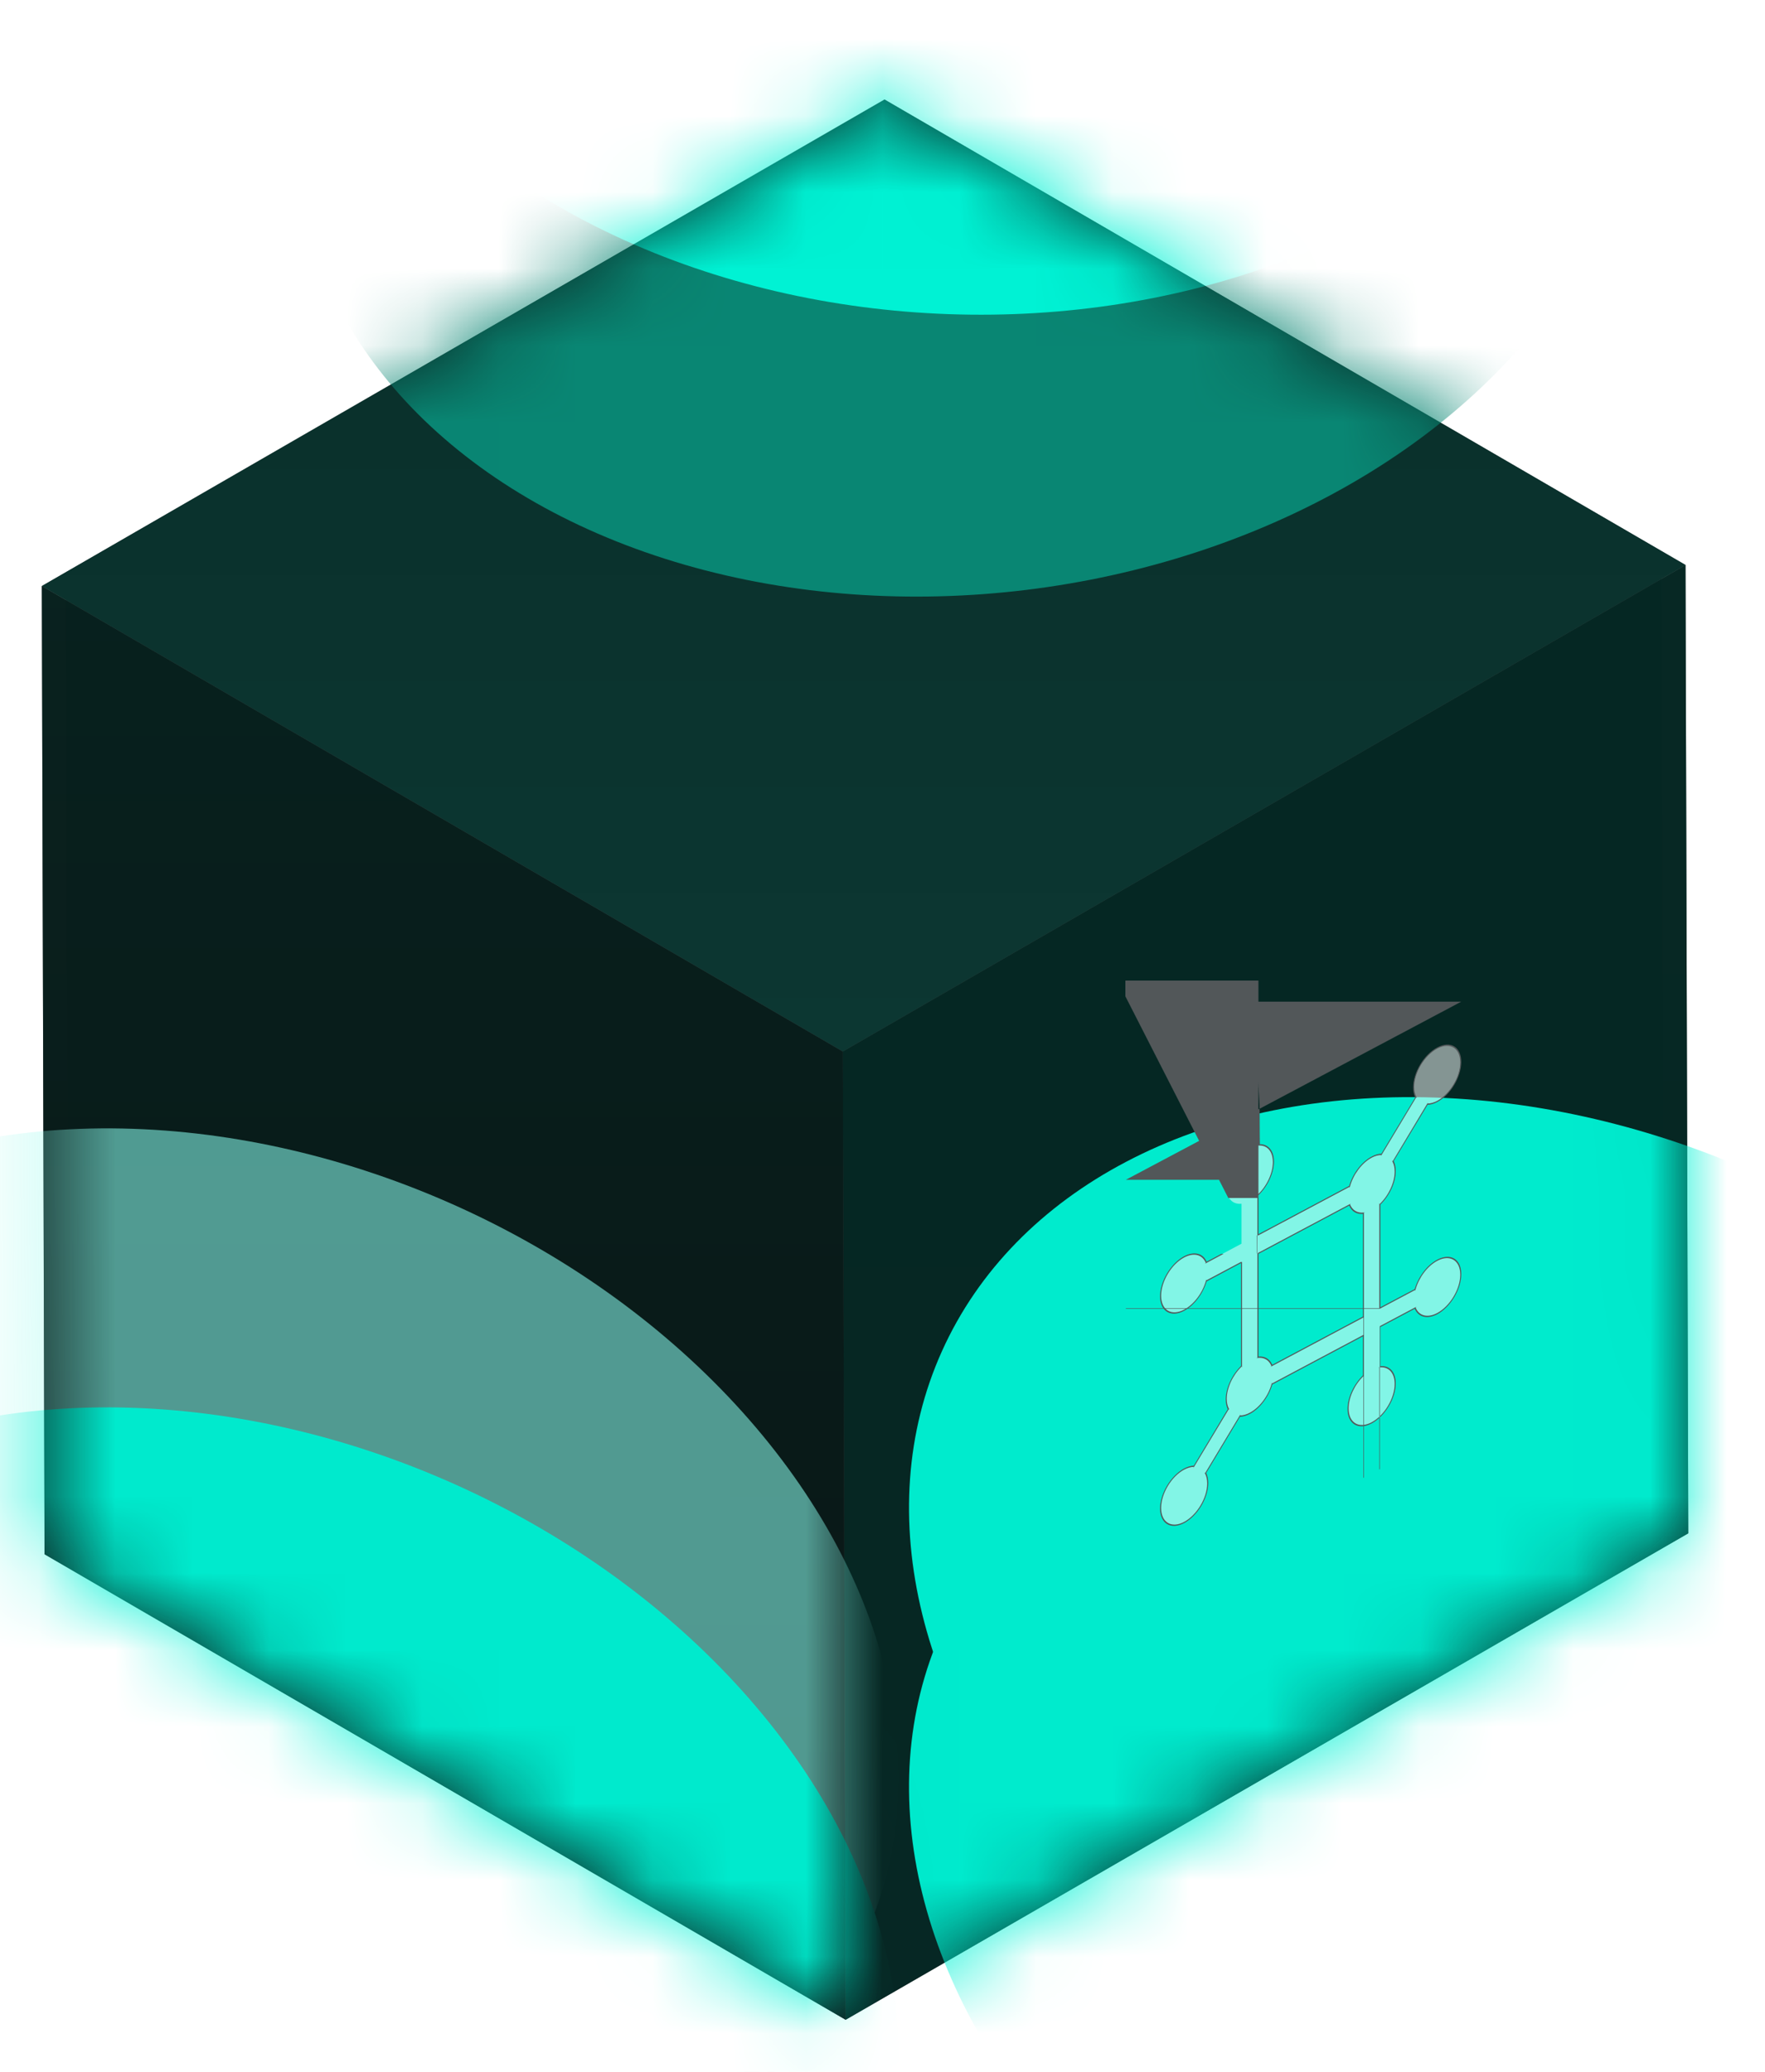
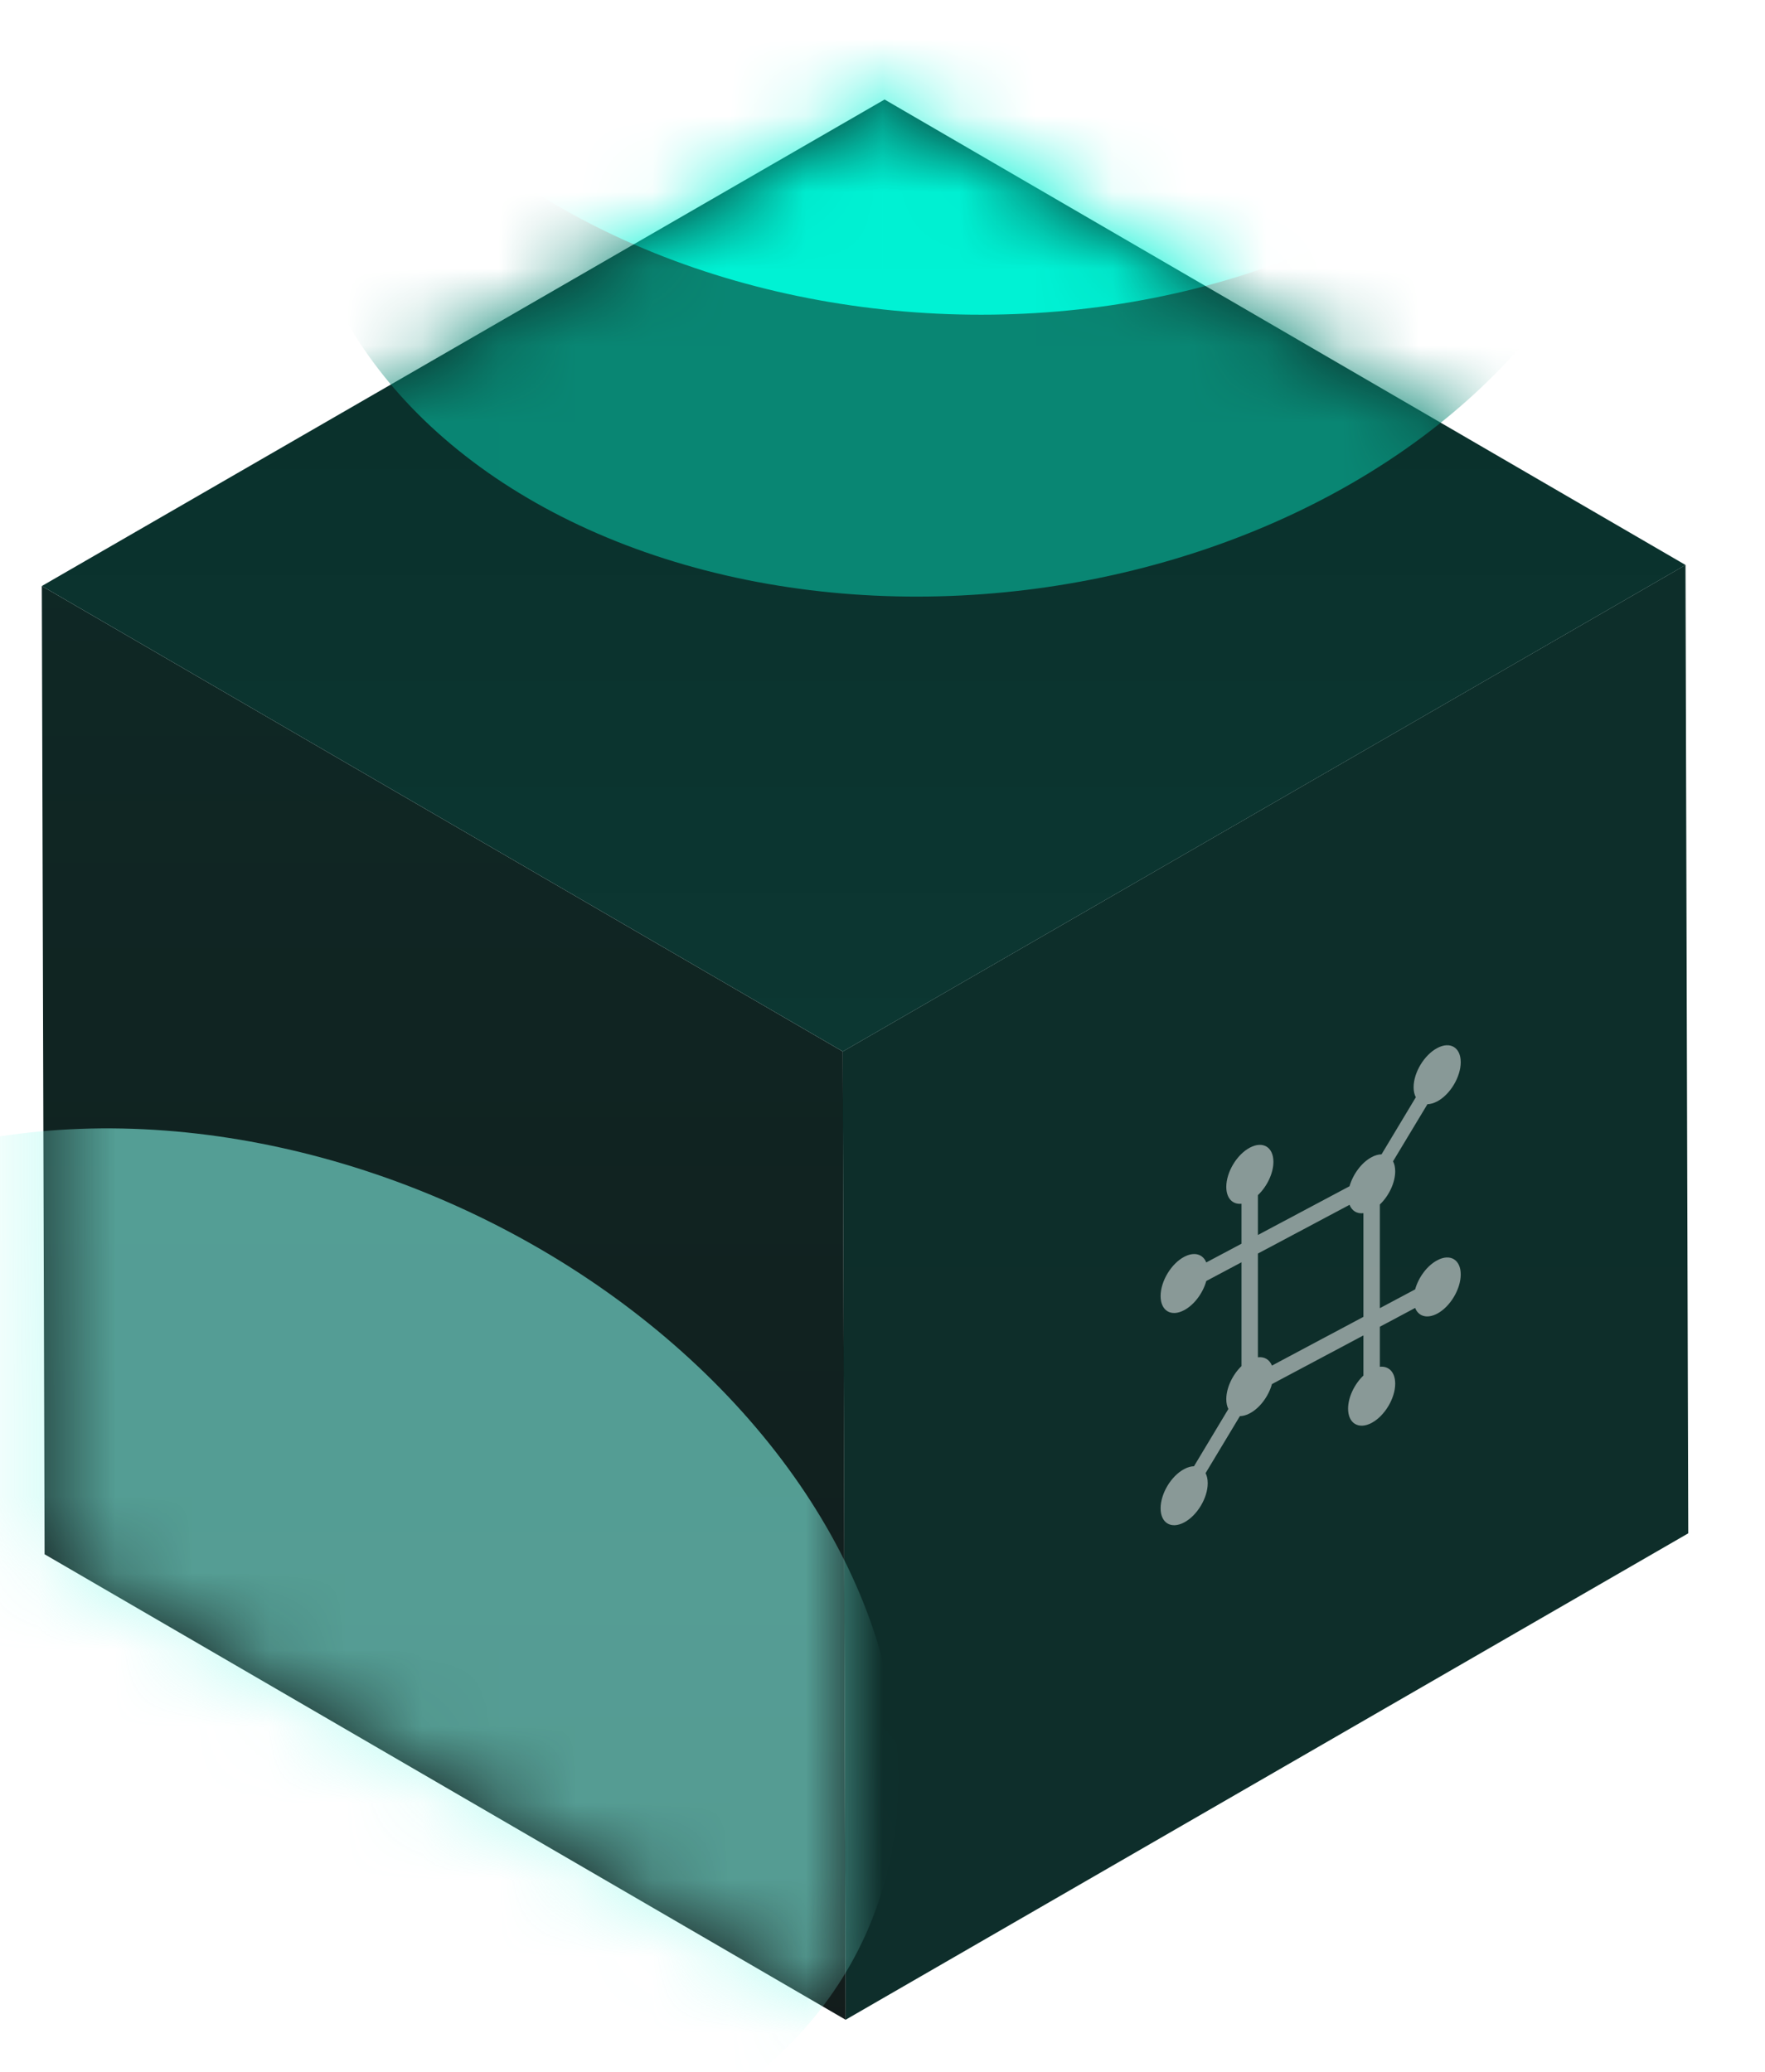
<svg xmlns="http://www.w3.org/2000/svg" width="23" height="27" viewBox="0 0 23 27" fill="none">
  <g data-figma-bg-blur-radius="0.941672">
    <mask id="path-1-outside-1_4996_81437" maskUnits="userSpaceOnUse" x="-0.455" y="0.297" width="23" height="27" fill="black">
-       <rect fill="white" x="-0.455" y="0.297" width="23" height="27" />
      <path d="M21.965 7.363H21.964L22 19.982L11.019 26.322V26.321L0.58 20.255L0.545 7.637L11.526 1.297L21.965 7.363Z" />
    </mask>
-     <path d="M21.965 7.363H21.964L22 19.982L11.019 26.322V26.321L0.58 20.255L0.545 7.637L11.526 1.297L21.965 7.363Z" fill="#3F4243" />
-     <path d="M21.965 7.363V7.677C22.107 7.677 22.231 7.582 22.268 7.445C22.305 7.308 22.245 7.163 22.123 7.092L21.965 7.363ZM21.964 7.363V7.049C21.881 7.049 21.8 7.083 21.742 7.142C21.683 7.201 21.65 7.281 21.65 7.364L21.964 7.363ZM22 19.982L22.157 20.254C22.254 20.198 22.314 20.094 22.314 19.982L22 19.982ZM11.019 26.322H10.705C10.705 26.434 10.764 26.538 10.862 26.594C10.959 26.65 11.078 26.65 11.175 26.594L11.019 26.322ZM11.019 26.321H11.332C11.332 26.209 11.273 26.106 11.176 26.05L11.019 26.321ZM0.58 20.255L0.266 20.256C0.266 20.367 0.326 20.47 0.422 20.526L0.58 20.255ZM0.545 7.637L0.388 7.365C0.291 7.421 0.231 7.525 0.231 7.638L0.545 7.637ZM11.526 1.297L11.684 1.025C11.587 0.969 11.467 0.969 11.369 1.025L11.526 1.297ZM21.965 7.363V7.049H21.964V7.363V7.677H21.965V7.363ZM21.964 7.363L21.65 7.364L21.686 19.983L22 19.982L22.314 19.982L22.278 7.362L21.964 7.363ZM22 19.982L21.843 19.711L10.862 26.05L11.019 26.322L11.175 26.594L22.157 20.254L22 19.982ZM11.019 26.322H11.332V26.321H11.019H10.705V26.322H11.019ZM11.019 26.321L11.176 26.05L0.738 19.983L0.58 20.255L0.422 20.526L10.861 26.593L11.019 26.321ZM0.58 20.255L0.894 20.254L0.859 7.636L0.545 7.637L0.231 7.638L0.266 20.256L0.58 20.255ZM0.545 7.637L0.702 7.909L11.683 1.569L11.526 1.297L11.369 1.025L0.388 7.365L0.545 7.637ZM11.526 1.297L11.369 1.568L21.807 7.635L21.965 7.363L22.123 7.092L11.684 1.025L11.526 1.297Z" fill="url(#paint0_linear_4996_81437)" fill-opacity="0.3" mask="url(#path-1-outside-1_4996_81437)" />
+     <path d="M21.965 7.363V7.677C22.107 7.677 22.231 7.582 22.268 7.445C22.305 7.308 22.245 7.163 22.123 7.092L21.965 7.363ZM21.964 7.363V7.049C21.881 7.049 21.8 7.083 21.742 7.142C21.683 7.201 21.65 7.281 21.65 7.364L21.964 7.363ZM22 19.982L22.157 20.254C22.254 20.198 22.314 20.094 22.314 19.982L22 19.982ZM11.019 26.322H10.705C10.705 26.434 10.764 26.538 10.862 26.594C10.959 26.65 11.078 26.65 11.175 26.594L11.019 26.322ZM11.019 26.321H11.332C11.332 26.209 11.273 26.106 11.176 26.05L11.019 26.321ZM0.58 20.255L0.266 20.256C0.266 20.367 0.326 20.47 0.422 20.526L0.58 20.255ZM0.545 7.637L0.388 7.365C0.291 7.421 0.231 7.525 0.231 7.638L0.545 7.637ZM11.526 1.297L11.684 1.025C11.587 0.969 11.467 0.969 11.369 1.025L11.526 1.297ZM21.965 7.363V7.049H21.964V7.363V7.677H21.965V7.363ZM21.964 7.363L21.65 7.364L21.686 19.983L22 19.982L22.314 19.982L22.278 7.362L21.964 7.363M22 19.982L21.843 19.711L10.862 26.05L11.019 26.322L11.175 26.594L22.157 20.254L22 19.982ZM11.019 26.322H11.332V26.321H11.019H10.705V26.322H11.019ZM11.019 26.321L11.176 26.05L0.738 19.983L0.58 20.255L0.422 20.526L10.861 26.593L11.019 26.321ZM0.58 20.255L0.894 20.254L0.859 7.636L0.545 7.637L0.231 7.638L0.266 20.256L0.58 20.255ZM0.545 7.637L0.702 7.909L11.683 1.569L11.526 1.297L11.369 1.025L0.388 7.365L0.545 7.637ZM11.526 1.297L11.369 1.568L21.807 7.635L21.965 7.363L22.123 7.092L11.684 1.025L11.526 1.297Z" fill="url(#paint0_linear_4996_81437)" fill-opacity="0.3" mask="url(#path-1-outside-1_4996_81437)" />
  </g>
  <path d="M21.964 7.363L22 19.982L11.018 26.322L10.982 13.703L21.964 7.363Z" fill="url(#paint1_linear_4996_81437)" fill-opacity="0.96" />
  <mask id="mask0_4996_81437" style="mask-type:alpha" maskUnits="userSpaceOnUse" x="10" y="7" width="12" height="20">
-     <path d="M21.964 7.363L22 19.982L11.018 26.322L10.982 13.703L21.964 7.363Z" fill="url(#paint2_linear_4996_81437)" fill-opacity="0.96" />
-   </mask>
+     </mask>
  <g mask="url(#mask0_4996_81437)">
    <g filter="url(#filter1_f_4996_81437)">
      <ellipse cx="20.266" cy="21.204" rx="8.763" ry="6.466" transform="rotate(24.223 20.266 21.204)" fill="#00F2D4" />
    </g>
    <g filter="url(#filter2_f_4996_81437)">
      <ellipse cx="20.266" cy="24.843" rx="8.763" ry="6.466" transform="rotate(24.223 20.266 24.843)" fill="#00F2D4" />
    </g>
  </g>
  <g clip-path="url(#clip1_4996_81437)">
    <path fill-rule="evenodd" clip-rule="evenodd" d="M19.035 13.842C19.035 14.034 18.898 14.263 18.729 14.353C18.683 14.377 18.64 14.389 18.601 14.39L18.153 15.134C18.171 15.169 18.181 15.213 18.181 15.264C18.181 15.414 18.098 15.586 17.981 15.697V17.048L18.441 16.803C18.484 16.648 18.596 16.494 18.729 16.424C18.898 16.333 19.035 16.416 19.035 16.608C19.035 16.8 18.898 17.029 18.729 17.119C18.596 17.189 18.484 17.155 18.441 17.045L17.981 17.29V17.812C18.098 17.799 18.181 17.882 18.181 18.032C18.181 18.224 18.044 18.452 17.874 18.543C17.705 18.633 17.567 18.55 17.567 18.358C17.567 18.209 17.65 18.037 17.767 17.926V17.403L16.575 18.037C16.532 18.193 16.419 18.348 16.287 18.418C16.241 18.443 16.197 18.454 16.157 18.455L15.71 19.198C15.728 19.233 15.738 19.277 15.738 19.329C15.738 19.521 15.601 19.75 15.431 19.84C15.261 19.93 15.124 19.848 15.124 19.656C15.124 19.464 15.261 19.235 15.431 19.145C15.477 19.12 15.52 19.109 15.559 19.108L16.007 18.362C15.99 18.328 15.98 18.285 15.98 18.234C15.98 18.085 16.062 17.914 16.178 17.803V16.45L15.719 16.694C15.676 16.85 15.563 17.004 15.431 17.074C15.261 17.165 15.124 17.082 15.124 16.89C15.124 16.698 15.261 16.469 15.431 16.379C15.563 16.309 15.675 16.343 15.719 16.452L16.178 16.208V15.687C16.062 15.699 15.98 15.616 15.98 15.467C15.98 15.275 16.117 15.046 16.287 14.956C16.456 14.866 16.594 14.948 16.594 15.141C16.594 15.291 16.51 15.463 16.392 15.575V16.094L17.586 15.459C17.63 15.304 17.742 15.15 17.874 15.08C17.92 15.055 17.963 15.044 18.003 15.043L18.45 14.299C18.431 14.265 18.421 14.221 18.421 14.169C18.421 13.977 18.559 13.748 18.729 13.658C18.898 13.568 19.035 13.65 19.035 13.842ZM17.586 15.701C17.617 15.78 17.683 15.82 17.767 15.81V17.161L16.575 17.796C16.543 17.717 16.476 17.678 16.392 17.688V16.336L17.586 15.701Z" fill="white" fill-opacity="0.51" />
-     <path d="M18.601 14.39L18.609 14.366L18.596 14.387L18.601 14.39ZM18.153 15.134L18.14 15.126L18.147 15.141L18.153 15.134ZM17.981 15.697L17.974 15.68V15.7L17.981 15.697ZM17.981 17.048L-9.55129e+08 5.07851e+08L17.981 17.055V17.048ZM18.441 16.803V16.825L18.447 16.803L18.441 16.803ZM18.441 17.045L18.459 17.028L18.441 17.038V17.045ZM17.981 17.29L17.974 1.08188e+09V17.293L17.981 17.29ZM17.981 17.812L17.962 17.822L17.979 17.82L17.981 17.812ZM17.767 17.926L17.774 17.942V17.922L17.767 17.926ZM16.575 18.037V18.015L16.569 18.038L16.575 18.037ZM16.157 18.455L16.165 18.43L16.152 18.452L16.157 18.455ZM15.71 19.198L15.696 19.19L15.704 19.205L15.71 19.198ZM15.559 19.108L15.551 19.132L15.563 19.111L15.559 19.108ZM16.007 18.362L16.02 18.37L16.013 18.356L16.007 18.362ZM16.178 17.803L16.185 17.819V17.799L16.178 17.803ZM15.719 16.694V16.672L15.713 16.695L15.719 16.694ZM15.719 16.452L15.701 16.469L15.719 16.46V16.452ZM16.178 15.687L16.197 15.677L16.181 15.679L16.178 15.687ZM16.392 15.575L16.385 15.557V15.578L16.392 15.575ZM17.586 15.459V15.481L17.593 15.459L17.586 15.459ZM18.003 15.043L17.994 15.067L18.007 15.046L18.003 15.043ZM18.45 14.299L18.463 14.308L18.456 14.293L18.45 14.299ZM17.767 15.81L17.786 15.8L17.77 15.802L17.767 15.81ZM17.586 15.701L17.604 15.684L17.586 15.694V15.701ZM17.767 17.161L17.774 2.80688e+09V17.158L17.767 17.161ZM16.575 17.796L16.557 17.813L16.575 17.803V17.796ZM16.392 17.688L16.373 17.698L16.39 17.696L16.392 17.688ZM16.392 16.336L16.385 -2.81016e+09V16.34L16.392 16.336ZM18.729 14.353V14.361C18.902 14.269 19.042 14.035 19.042 13.839L19.035 13.842L19.029 13.846C19.029 14.034 18.894 14.257 18.729 14.346V14.353ZM18.601 14.39L18.598 14.398C18.638 14.398 18.682 14.386 18.729 14.361V14.353V14.346C18.684 14.369 18.642 14.381 18.604 14.381L18.601 14.39ZM18.153 15.134L18.158 15.137L18.606 14.393L18.601 14.39L18.596 14.387L18.149 15.132L18.153 15.134ZM18.181 15.264L18.188 15.261C18.188 15.208 18.178 15.163 18.16 15.128L18.153 15.134L18.147 15.141C18.165 15.175 18.174 15.217 18.174 15.268L18.181 15.264ZM17.981 15.697L17.983 15.703C18.103 15.589 18.188 15.414 18.188 15.261L18.181 15.264L18.174 15.268C18.174 15.414 18.093 15.582 17.979 15.691L17.981 15.697ZM17.981 17.048L17.988 17.044V15.693L17.981 15.697L17.974 15.7V17.051L17.981 17.048ZM18.441 16.803V16.796L17.981 17.04V17.048V17.055L18.441 16.811V16.803ZM18.729 16.424V16.416C18.593 16.488 18.479 16.645 18.434 16.804L18.441 16.803L18.447 16.803C18.489 16.651 18.599 16.5 18.729 16.431V16.424ZM19.035 16.608L19.042 16.604C19.042 16.408 18.902 16.324 18.729 16.416V16.424V16.431C18.894 16.343 19.029 16.424 19.029 16.611L19.035 16.608ZM18.729 17.119V17.127C18.902 17.034 19.042 16.801 19.042 16.604L19.035 16.608L19.029 16.611C19.029 16.799 18.894 17.023 18.729 17.111V17.119ZM18.441 17.045L18.434 17.051C18.479 17.163 18.594 17.198 18.729 17.127V17.119V17.111C18.599 17.18 18.489 17.146 18.447 17.039L18.441 17.045ZM17.981 17.29V17.297L18.441 17.053V17.045V17.038L17.981 17.282V17.29ZM17.981 17.812L17.988 17.808V17.286L17.981 17.29L17.974 17.293V17.815L17.981 17.812ZM18.181 18.032L18.188 18.028C18.188 17.875 18.103 17.79 17.983 17.804L17.981 17.812L17.979 17.82C18.093 17.807 18.174 17.889 18.174 18.035L18.181 18.032ZM17.874 18.543V18.55C18.047 18.458 18.188 18.224 18.188 18.028L18.181 18.032L18.174 18.035C18.174 18.223 18.04 18.447 17.874 18.535V18.543ZM17.567 18.358L17.56 18.362C17.56 18.558 17.701 18.642 17.874 18.55V18.543V18.535C17.708 18.623 17.574 18.542 17.574 18.355L17.567 18.358ZM17.767 17.926L17.765 17.92C17.645 18.033 17.56 18.209 17.56 18.362L17.567 18.358L17.574 18.355C17.574 18.208 17.655 18.04 17.77 17.931L17.767 17.926ZM17.767 17.403L17.761 17.407V17.929L17.767 17.926L17.774 17.922V17.4L17.767 17.403ZM16.575 18.037V18.045L17.767 17.411V17.403V17.396L16.575 18.03V18.037ZM16.287 18.418V18.426C16.422 18.354 16.537 18.196 16.581 18.037L16.575 18.037L16.569 18.038C16.527 18.19 16.416 18.342 16.287 18.41V18.418ZM16.157 18.455L16.154 18.463C16.195 18.463 16.239 18.451 16.287 18.426V18.418V18.41C16.241 18.435 16.198 18.446 16.16 18.446L16.157 18.455ZM15.71 19.198L15.715 19.201L16.162 18.457L16.157 18.455L16.152 18.452L15.705 19.196L15.71 19.198ZM15.738 19.329L15.745 19.326C15.745 19.273 15.735 19.228 15.716 19.192L15.71 19.198L15.704 19.205C15.722 19.239 15.731 19.282 15.731 19.333L15.738 19.329ZM15.431 19.84V19.848C15.604 19.756 15.745 19.522 15.745 19.326L15.738 19.329L15.731 19.333C15.731 19.521 15.597 19.744 15.431 19.833V19.84ZM15.124 19.656L15.117 19.659C15.117 19.855 15.258 19.94 15.431 19.848V19.84V19.833C15.265 19.921 15.131 19.84 15.131 19.652L15.124 19.656ZM15.431 19.145V19.137C15.258 19.229 15.117 19.463 15.117 19.659L15.124 19.656L15.131 19.652C15.131 19.464 15.265 19.24 15.431 19.152V19.145ZM15.559 19.108L15.562 19.1C15.522 19.1 15.478 19.112 15.431 19.137V19.145V19.152C15.476 19.128 15.518 19.117 15.556 19.116L15.559 19.108ZM16.007 18.362L16.002 18.359L15.554 19.105L15.559 19.108L15.563 19.111L16.012 18.365L16.007 18.362ZM15.98 18.234L15.973 18.237C15.973 18.289 15.983 18.333 16.001 18.369L16.007 18.362L16.013 18.356C15.996 18.322 15.986 18.28 15.986 18.23L15.98 18.234ZM16.178 17.803L16.176 17.797C16.058 17.91 15.973 18.085 15.973 18.237L15.98 18.234L15.986 18.23C15.986 18.084 16.067 17.917 16.181 17.808L16.178 17.803ZM16.178 16.45L16.172 16.453V17.806L16.178 17.803L16.185 17.799V16.446L16.178 16.45ZM15.719 16.694V16.702L16.178 16.457V16.45V16.442L15.719 16.686V16.694ZM15.431 17.074V17.082C15.566 17.01 15.681 16.852 15.725 16.693L15.719 16.694L15.713 16.695C15.671 16.847 15.56 16.998 15.431 17.067V17.074ZM15.124 16.89L15.117 16.893C15.117 17.09 15.258 17.174 15.431 17.082V17.074V17.067C15.265 17.155 15.131 17.074 15.131 16.886L15.124 16.89ZM15.431 16.379V16.371C15.258 16.463 15.117 16.697 15.117 16.893L15.124 16.89L15.131 16.886C15.131 16.698 15.265 16.475 15.431 16.387V16.379ZM15.719 16.452L15.725 16.446C15.681 16.335 15.566 16.3 15.431 16.371V16.379V16.387C15.56 16.318 15.67 16.352 15.713 16.458L15.719 16.452ZM16.178 16.208V16.2L15.719 16.445V16.452V16.46L16.178 16.215V16.208ZM16.178 15.687L16.172 15.691V16.211L16.178 16.208L16.185 16.204V15.683L16.178 15.687ZM15.98 15.467L15.973 15.471C15.973 15.623 16.058 15.708 16.176 15.695L16.178 15.687L16.181 15.679C16.067 15.69 15.986 15.609 15.986 15.463L15.98 15.467ZM16.287 14.956V14.948C16.114 15.041 15.973 15.274 15.973 15.471L15.98 15.467L15.986 15.463C15.986 15.276 16.121 15.052 16.287 14.964V14.956ZM16.594 15.141L16.601 15.137C16.601 14.941 16.46 14.856 16.287 14.948V14.956V14.964C16.453 14.875 16.587 14.956 16.587 15.144L16.594 15.141ZM16.392 15.575L16.394 15.581C16.515 15.467 16.601 15.29 16.601 15.137L16.594 15.141L16.587 15.144C16.587 15.291 16.505 15.46 16.39 15.569L16.392 15.575ZM16.392 16.094L16.399 16.091V15.571L16.392 15.575L16.385 15.578V16.098L16.392 16.094ZM17.586 15.459V15.452L16.392 16.087V16.094V16.102L17.586 15.467V15.459ZM17.874 15.08V15.072C17.739 15.144 17.624 15.301 17.58 15.46L17.586 15.459L17.593 15.459C17.635 15.307 17.745 15.156 17.874 15.087V15.08ZM18.003 15.043L18.005 15.035C17.965 15.035 17.921 15.047 17.874 15.072V15.08V15.087C17.919 15.063 17.962 15.052 18 15.052L18.003 15.043ZM18.45 14.299L18.445 14.297L17.998 15.04L18.003 15.043L18.007 15.046L18.454 14.302L18.45 14.299ZM18.421 14.169L18.415 14.172C18.415 14.225 18.425 14.27 18.444 14.306L18.45 14.299L18.456 14.293C18.438 14.259 18.428 14.216 18.428 14.165L18.421 14.169ZM18.729 13.658V13.65C18.555 13.742 18.415 13.976 18.415 14.172L18.421 14.169L18.428 14.165C18.428 13.977 18.563 13.754 18.729 13.665V13.658ZM19.035 13.842L19.042 13.839C19.042 13.642 18.902 13.558 18.729 13.65V13.658V13.665C18.894 13.577 19.029 13.658 19.029 13.846L19.035 13.842ZM17.767 15.81L17.77 15.802C17.688 15.811 17.623 15.772 17.592 15.695L17.586 15.701L17.58 15.707C17.611 15.787 17.679 15.828 17.765 15.819L17.767 15.81ZM17.767 17.161L17.774 17.158V15.807L17.767 15.81L17.761 15.814V17.165L17.767 17.161ZM16.575 17.796V17.803L17.767 17.169V17.161V17.154L16.575 17.788V17.796ZM16.392 17.688L16.39 17.696C16.472 17.686 16.538 17.725 16.568 17.802L16.575 17.796L16.581 17.79C16.549 17.71 16.48 17.669 16.394 17.679L16.392 17.688ZM16.392 16.336L16.385 16.34V17.691L16.392 17.688L16.399 17.684V16.333L16.392 16.336ZM17.586 15.701V15.694L16.392 16.329V16.336V16.344L17.586 15.709V15.701Z" fill="#525759" />
  </g>
  <path d="M11.019 26.321L0.581 20.255L0.545 7.637L10.983 13.703L11.019 26.321Z" fill="url(#paint3_linear_4996_81437)" fill-opacity="0.96" />
  <mask id="mask1_4996_81437" style="mask-type:alpha" maskUnits="userSpaceOnUse" x="0" y="7" width="12" height="20">
    <path d="M11.019 26.321L0.581 20.255L0.545 7.637L10.983 13.703L11.019 26.321Z" fill="url(#paint4_linear_4996_81437)" fill-opacity="0.96" />
  </mask>
  <g mask="url(#mask1_4996_81437)">
    <g filter="url(#filter3_f_4996_81437)">
      <ellipse cx="3.291" cy="21.611" rx="8.763" ry="6.466" transform="rotate(24.223 3.291 21.611)" fill="#85F8EA" fill-opacity="0.6" />
    </g>
    <g filter="url(#filter4_f_4996_81437)">
-       <ellipse cx="3.291" cy="25.247" rx="8.763" ry="6.466" transform="rotate(24.223 3.291 25.247)" fill="#00F2D4" />
-     </g>
+       </g>
  </g>
  <path d="M10.983 13.703L0.545 7.637L11.527 1.297L21.965 7.363L10.983 13.703Z" fill="url(#paint5_linear_4996_81437)" />
  <mask id="mask2_4996_81437" style="mask-type:alpha" maskUnits="userSpaceOnUse" x="0" y="1" width="22" height="13">
    <path d="M10.983 13.703L0.545 7.637L11.527 1.297L21.965 7.363L10.983 13.703Z" fill="url(#paint6_linear_4996_81437)" />
  </mask>
  <g mask="url(#mask2_4996_81437)">
    <g filter="url(#filter5_f_4996_81437)">
      <ellipse cx="12.591" cy="1.269" rx="8.763" ry="6.466" transform="rotate(-6.977 12.591 1.269)" fill="#098673" />
    </g>
    <g filter="url(#filter6_f_4996_81437)">
      <ellipse cx="12.591" cy="-2.368" rx="8.763" ry="6.466" transform="rotate(2.021 12.591 -2.368)" fill="#00F2D4" />
    </g>
  </g>
  <defs>
    <clipPath id="bgblur_0_4996_81437_clip_path" transform="translate(0.71 -0.041)">
      <path d="M21.965 7.363H21.964L22 19.982L11.019 26.322V26.321L0.58 20.255L0.545 7.637L11.526 1.297L21.965 7.363Z" />
    </clipPath>
    <filter id="filter1_f_4996_81437" x="5.781" y="8.234" width="28.971" height="25.94" filterUnits="userSpaceOnUse" color-interpolation-filters="sRGB">
      <feFlood flood-opacity="0" result="BackgroundImageFix" />
      <feBlend mode="normal" in="SourceGraphic" in2="BackgroundImageFix" result="shape" />
      <feGaussianBlur stdDeviation="3.031" result="effect1_foregroundBlur_4996_81437" />
    </filter>
    <filter id="filter2_f_4996_81437" x="5.781" y="11.873" width="28.971" height="25.94" filterUnits="userSpaceOnUse" color-interpolation-filters="sRGB">
      <feFlood flood-opacity="0" result="BackgroundImageFix" />
      <feBlend mode="normal" in="SourceGraphic" in2="BackgroundImageFix" result="shape" />
      <feGaussianBlur stdDeviation="3.031" result="effect1_foregroundBlur_4996_81437" />
    </filter>
    <filter id="filter3_f_4996_81437" x="-11.195" y="8.64" width="28.971" height="25.94" filterUnits="userSpaceOnUse" color-interpolation-filters="sRGB">
      <feFlood flood-opacity="0" result="BackgroundImageFix" />
      <feBlend mode="normal" in="SourceGraphic" in2="BackgroundImageFix" result="shape" />
      <feGaussianBlur stdDeviation="3.031" result="effect1_foregroundBlur_4996_81437" />
    </filter>
    <filter id="filter4_f_4996_81437" x="-11.195" y="12.277" width="28.971" height="25.94" filterUnits="userSpaceOnUse" color-interpolation-filters="sRGB">
      <feFlood flood-opacity="0" result="BackgroundImageFix" />
      <feBlend mode="normal" in="SourceGraphic" in2="BackgroundImageFix" result="shape" />
      <feGaussianBlur stdDeviation="3.031" result="effect1_foregroundBlur_4996_81437" />
    </filter>
    <filter id="filter5_f_4996_81437" x="-2.206" y="-11.299" width="29.594" height="25.137" filterUnits="userSpaceOnUse" color-interpolation-filters="sRGB">
      <feFlood flood-opacity="0" result="BackgroundImageFix" />
      <feBlend mode="normal" in="SourceGraphic" in2="BackgroundImageFix" result="shape" />
      <feGaussianBlur stdDeviation="3.031" result="effect1_foregroundBlur_4996_81437" />
    </filter>
    <filter id="filter6_f_4996_81437" x="-2.233" y="-14.901" width="29.647" height="25.065" filterUnits="userSpaceOnUse" color-interpolation-filters="sRGB">
      <feFlood flood-opacity="0" result="BackgroundImageFix" />
      <feBlend mode="normal" in="SourceGraphic" in2="BackgroundImageFix" result="shape" />
      <feGaussianBlur stdDeviation="3.031" result="effect1_foregroundBlur_4996_81437" />
    </filter>
    <linearGradient id="paint0_linear_4996_81437" x1="11.273" y1="1.297" x2="11.273" y2="22.57" gradientUnits="userSpaceOnUse">
      <stop stop-color="white" />
      <stop offset="1" stop-color="white" stop-opacity="0" />
    </linearGradient>
    <linearGradient id="paint1_linear_4996_81437" x1="17.084" y1="9.836" x2="17.084" y2="94.796" gradientUnits="userSpaceOnUse">
      <stop stop-color="#032521" />
      <stop offset="0.365" stop-color="#062623" />
      <stop offset="0.755" stop-color="#FF5F05" />
      <stop offset="1" stop-color="#F72F1F" />
    </linearGradient>
    <linearGradient id="paint2_linear_4996_81437" x1="17.084" y1="9.836" x2="17.084" y2="94.796" gradientUnits="userSpaceOnUse">
      <stop stop-color="#032521" />
      <stop offset="0.11" stop-color="#042522" />
      <stop offset="0.365" stop-color="#062623" />
      <stop offset="0.755" stop-color="#00F2D4" />
      <stop offset="1" stop-color="#00F2D4" />
    </linearGradient>
    <linearGradient id="paint3_linear_4996_81437" x1="6.346" y1="-2.039" x2="6.346" y2="34.528" gradientUnits="userSpaceOnUse">
      <stop stop-color="#032521" />
      <stop offset="1" stop-color="#0B0E0E" />
    </linearGradient>
    <linearGradient id="paint4_linear_4996_81437" x1="6.346" y1="-2.039" x2="6.346" y2="34.528" gradientUnits="userSpaceOnUse">
      <stop stop-color="#032521" />
      <stop offset="1" stop-color="#0B0E0E" />
    </linearGradient>
    <linearGradient id="paint5_linear_4996_81437" x1="11.255" y1="1.297" x2="11.255" y2="13.703" gradientUnits="userSpaceOnUse">
      <stop stop-color="#092E29" />
      <stop offset="1" stop-color="#0C3732" />
    </linearGradient>
    <linearGradient id="paint6_linear_4996_81437" x1="11.255" y1="1.297" x2="11.255" y2="13.703" gradientUnits="userSpaceOnUse">
      <stop stop-color="#092E29" />
      <stop offset="1" stop-color="#0C3732" />
    </linearGradient>
    <clipPath id="clip1_4996_81437">
      <rect width="5.529" height="5.529" fill="white" transform="matrix(0.883 -0.469 0 1 14.671 15.375)" />
    </clipPath>
  </defs>
</svg>